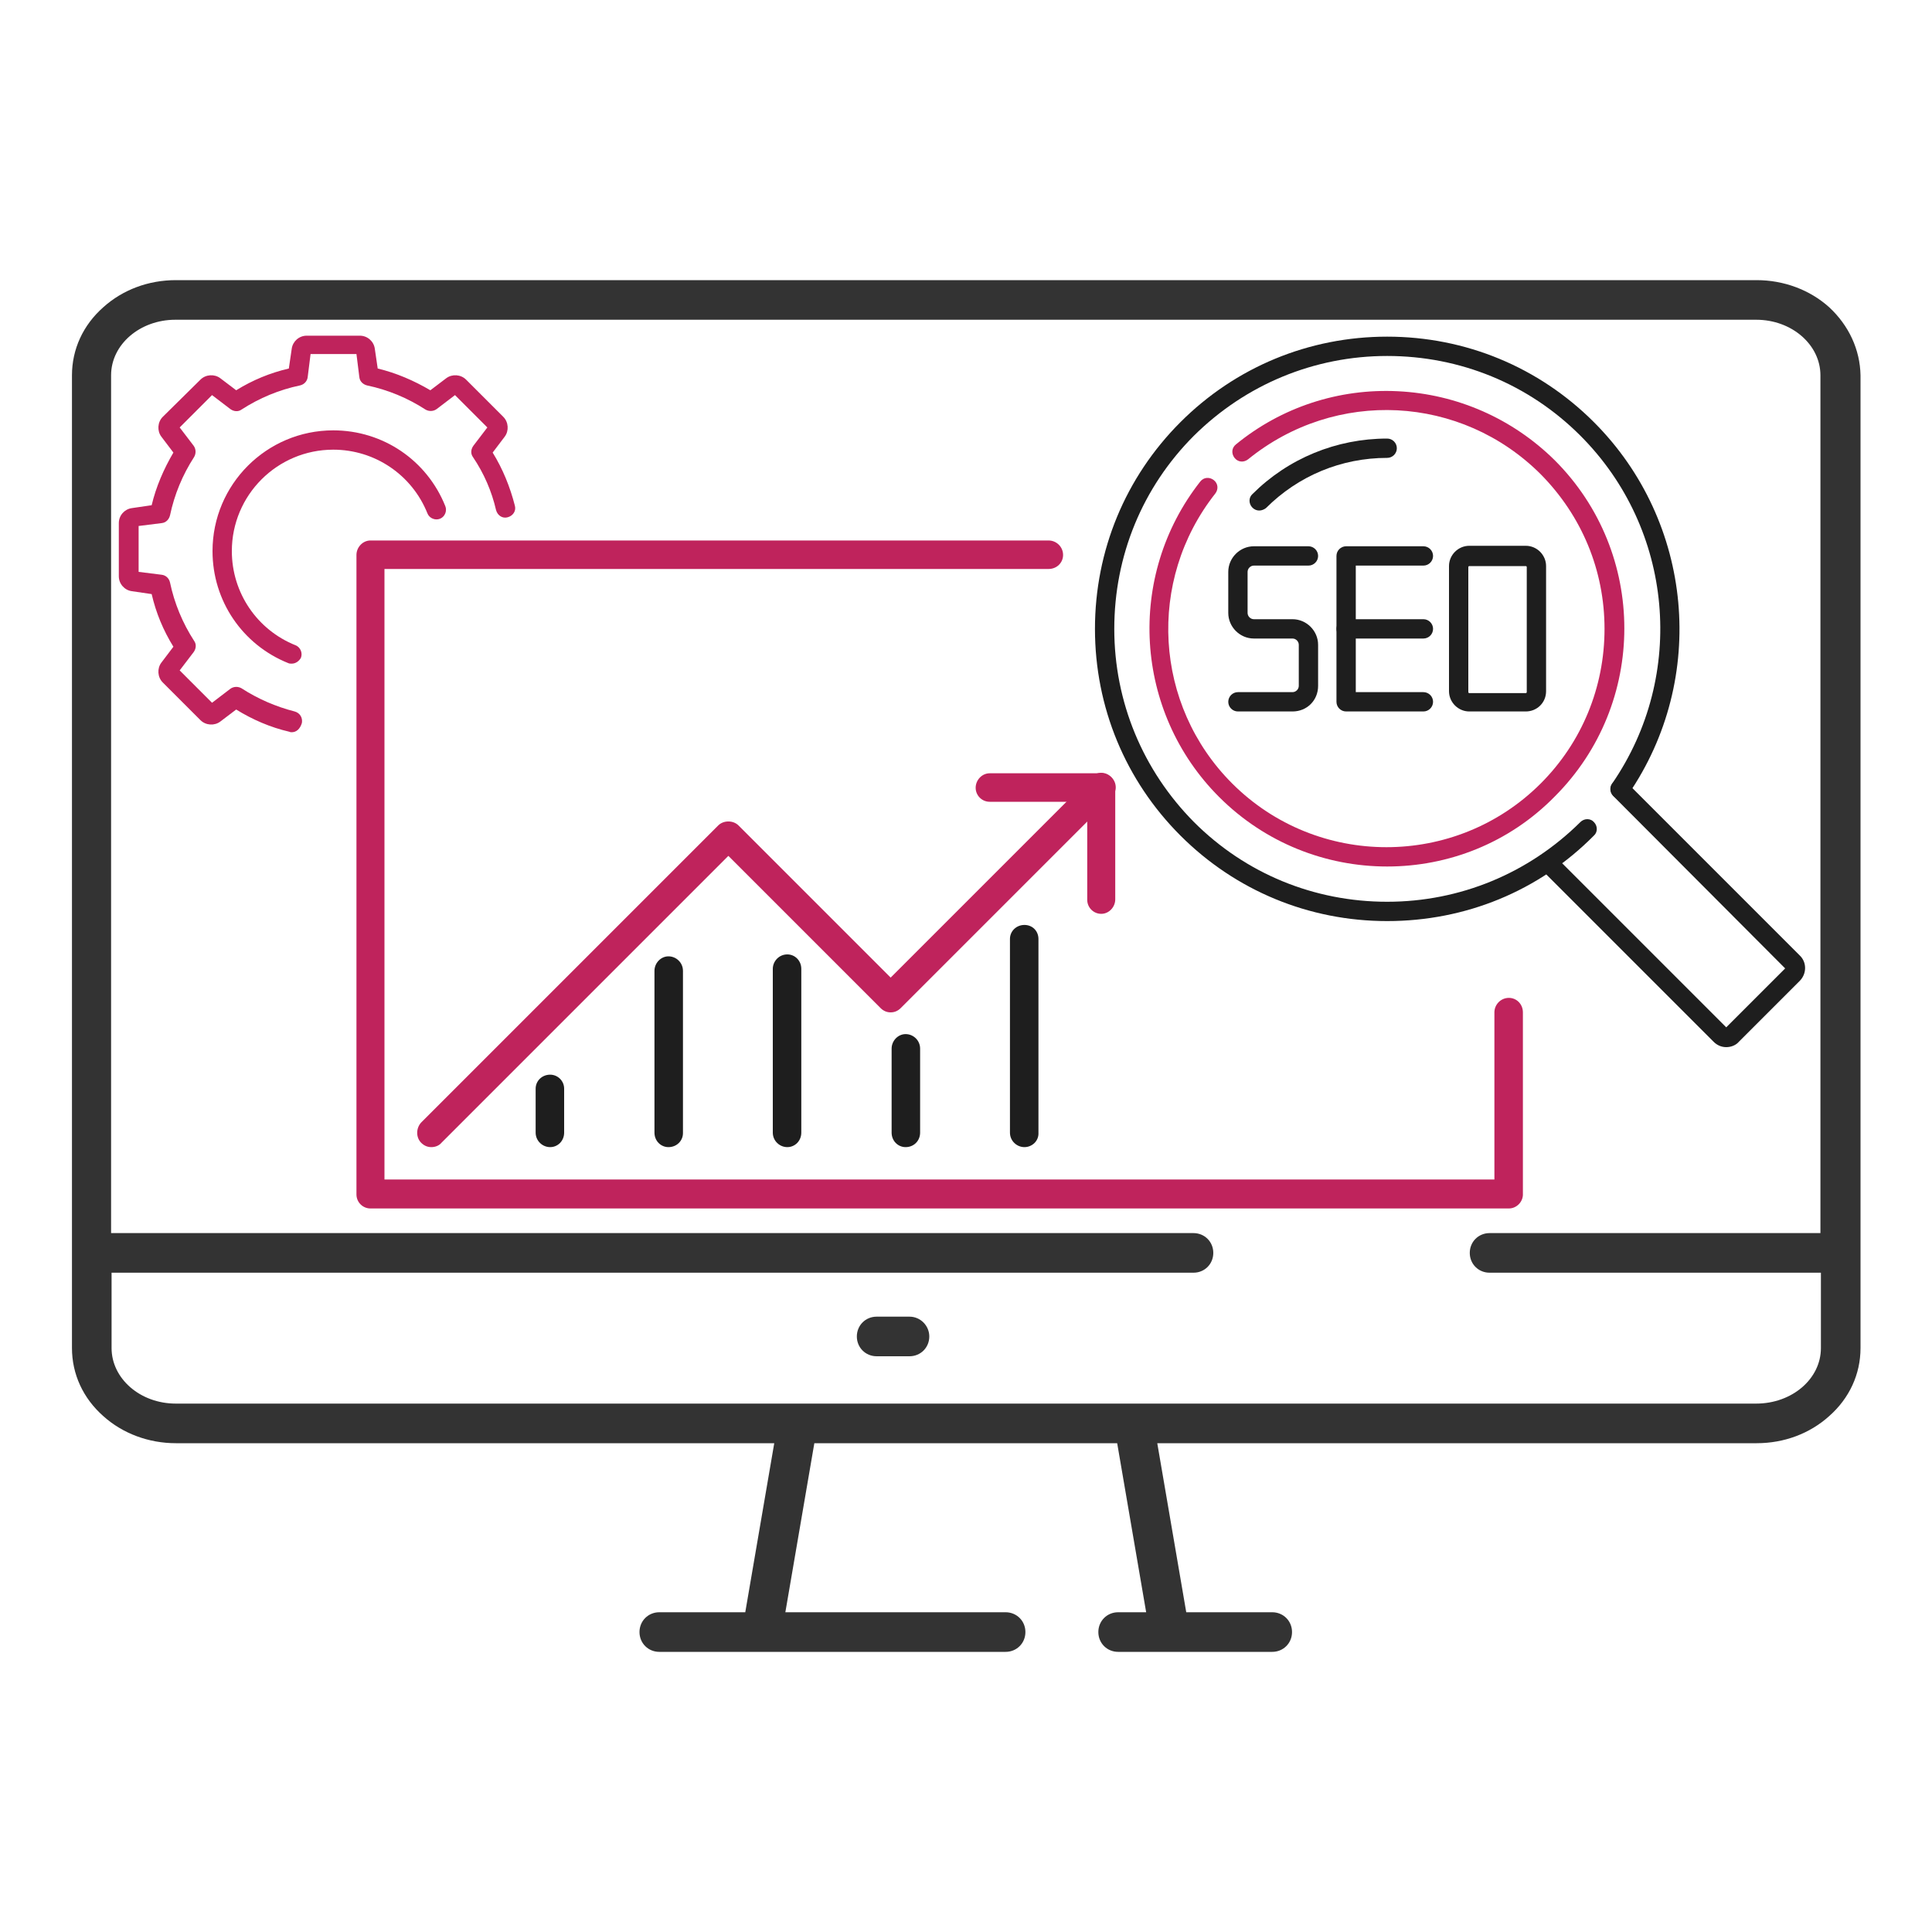
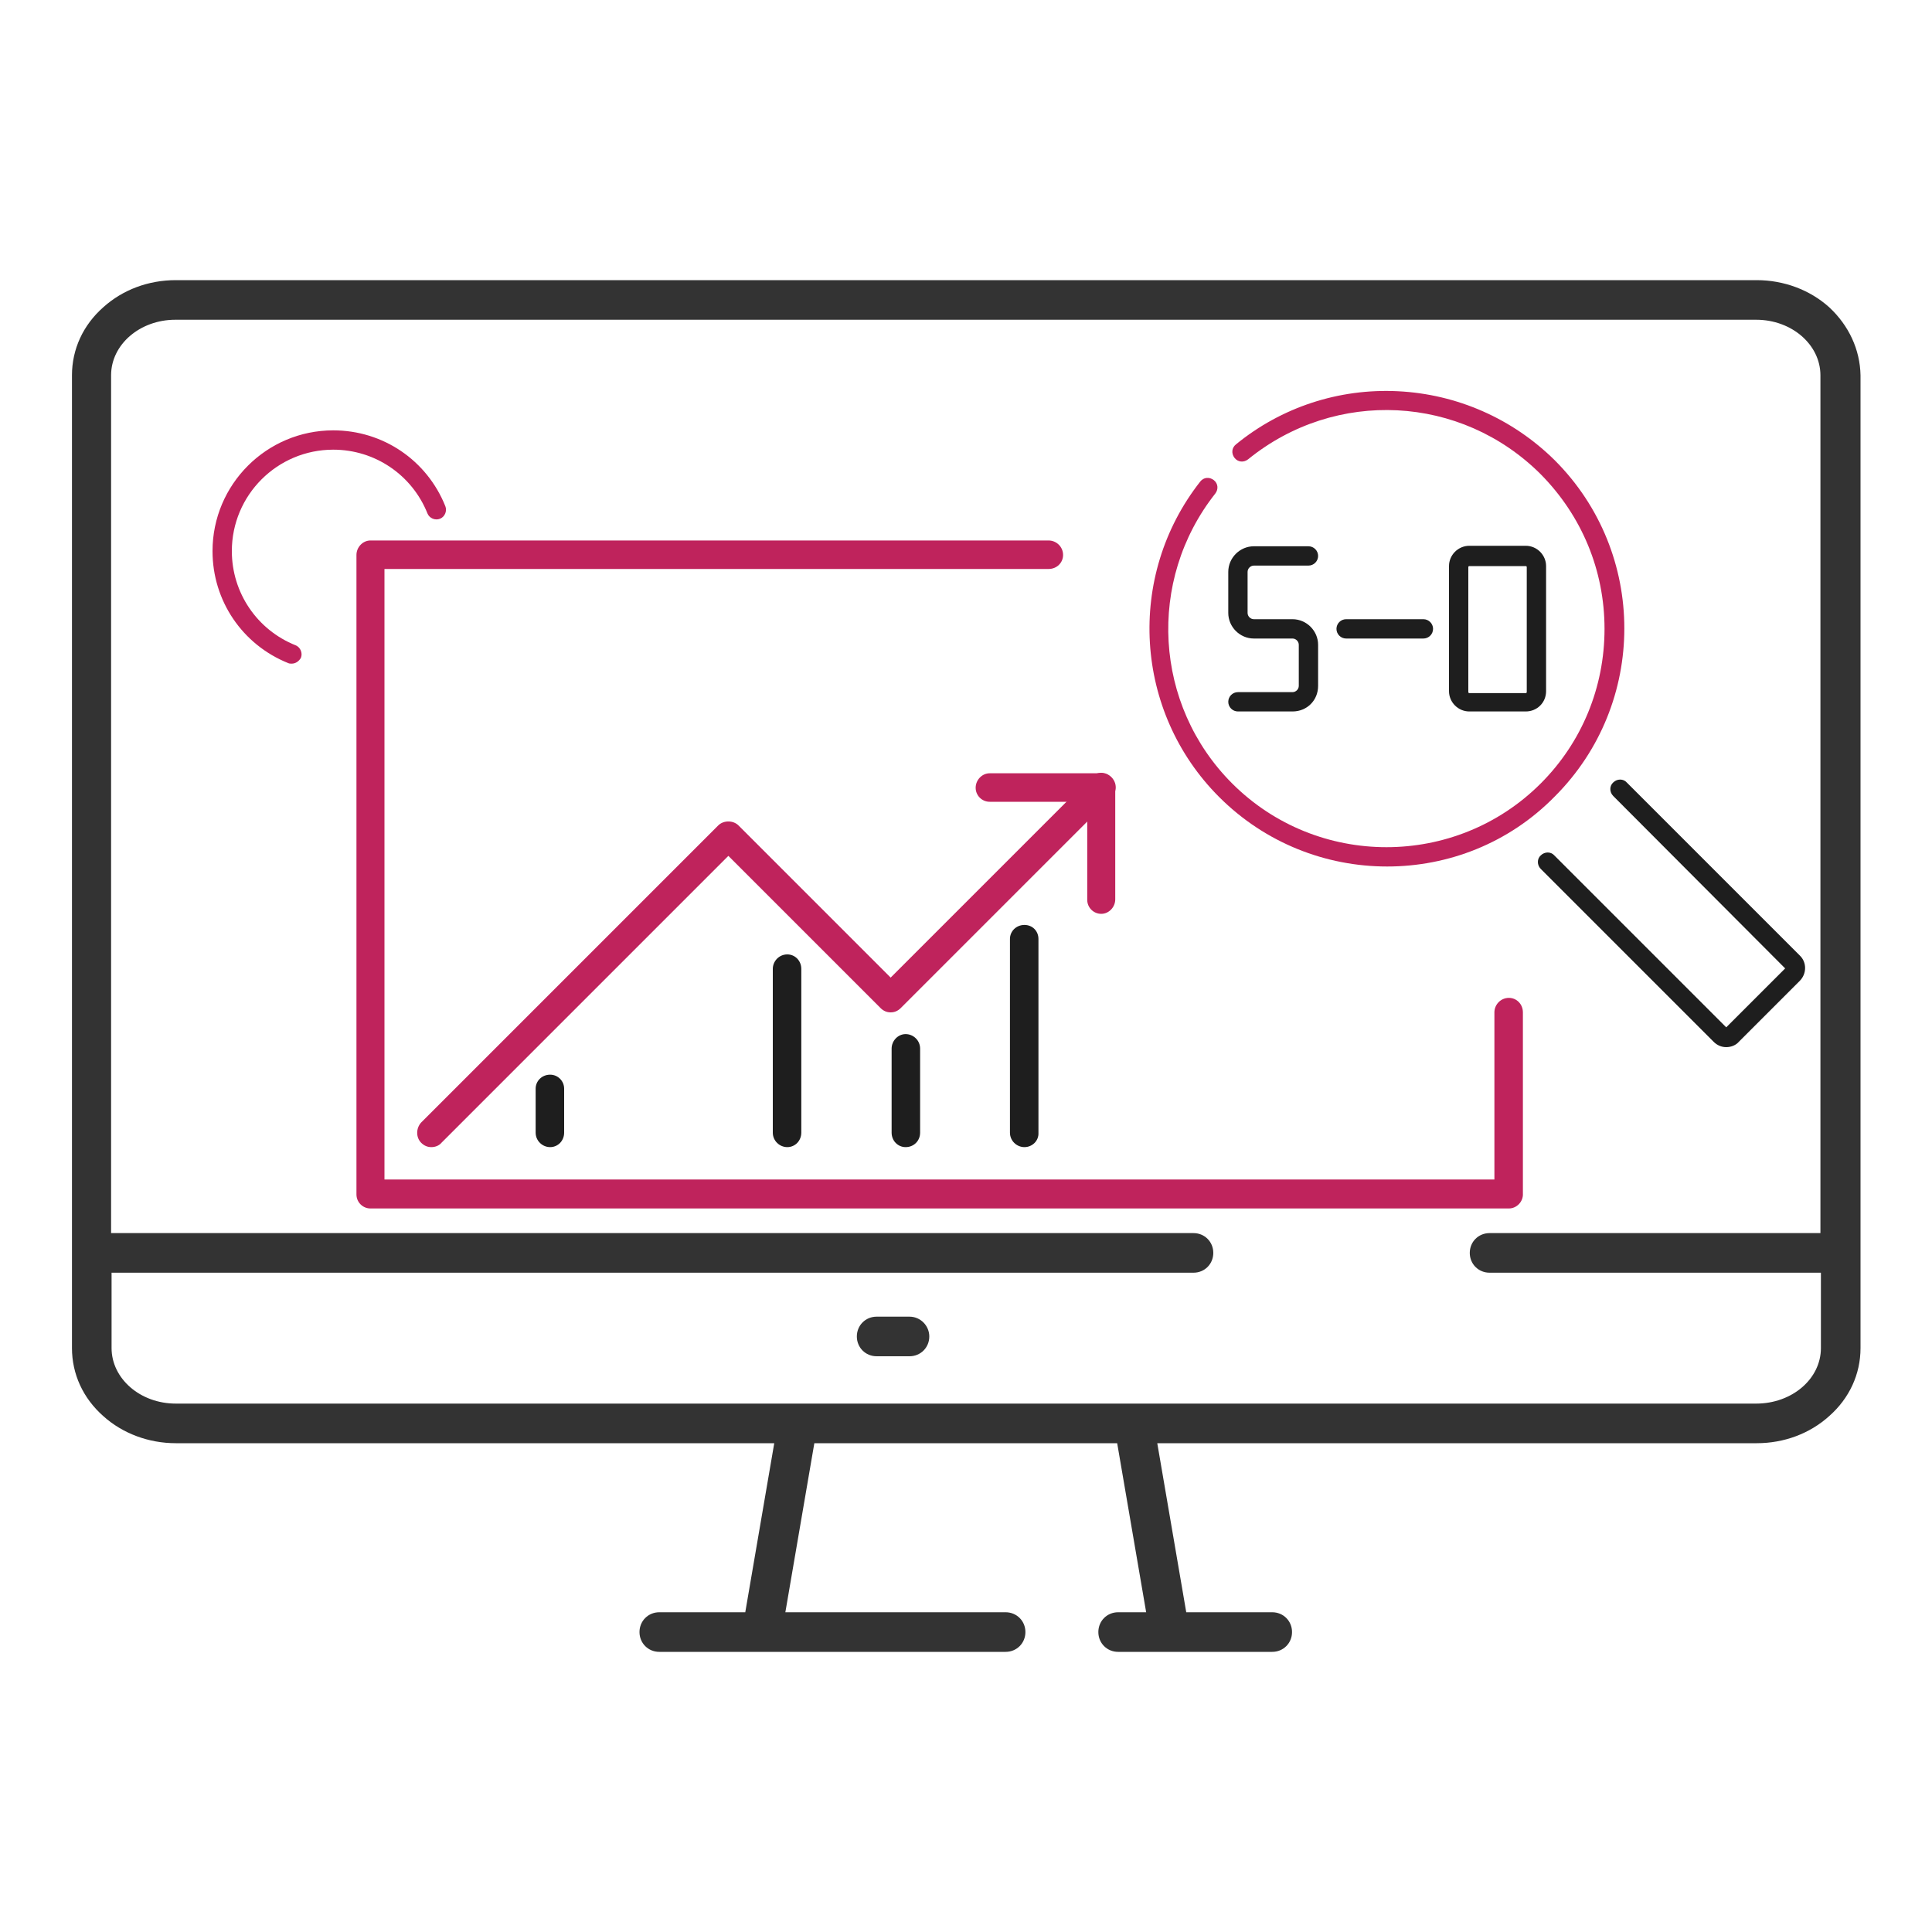
<svg xmlns="http://www.w3.org/2000/svg" version="1.1" id="Layer_1" x="0px" y="0px" viewBox="0 0 400 400" style="enable-background:new 0 0 400 400;" xml:space="preserve">
  <style type="text/css">
	.st0{fill:#333333;}
	.st1{fill:#BF235C;}
	.st2{fill:#1E1E1E;}
</style>
  <g>
    <path class="st0" d="M378.7,63.6c-4-3.6-9.4-5.6-15-5.6H36.4c-5.7,0-11,2-15,5.6c-4.2,3.7-6.5,8.7-6.5,14.1v201.4   c0,5.4,2.3,10.4,6.5,14.1c4,3.6,9.4,5.6,15,5.6h123.9l-6,35h-17.8c-2.3,0-4.1,1.8-4.1,4.1s1.8,4.1,4.1,4.1h21.3h44.8h5.6   c2.3,0,4.1-1.8,4.1-4.1s-1.8-4.1-4.1-4.1h-5.6h-40l6-35h62.7l6,35h-5.8c-2.3,0-4.1,1.8-4.1,4.1s1.8,4.1,4.1,4.1h7.5h3.1h21.3   c2.3,0,4.1-1.8,4.1-4.1s-1.8-4.1-4.1-4.1h-17.8l-6-35h124.1c5.7,0,11-2,15-5.6c4.2-3.7,6.5-8.7,6.5-14.1V77.7   C385.1,72.4,382.8,67.4,378.7,63.6z M363.6,290.6H234.7h-69.6H36.4c-7.4,0-13.3-5.2-13.3-11.5v-15.6h224c2.3,0,4.1-1.8,4.1-4.1   c0-2.3-1.8-4.1-4.1-4.1H23V77.7c0-6.4,6-11.5,13.3-11.5h327.3c7.4,0,13.3,5.2,13.3,11.5v177.6h-68.5c-2.3,0-4.1,1.8-4.1,4.1   s1.8,4.1,4.1,4.1H377v15.6C377,285.5,371,290.6,363.6,290.6z" />
    <path class="st0" d="M188.3,272.6h-6.8c-2.3,0-4.1,1.8-4.1,4.1c0,2.3,1.8,4.1,4.1,4.1h6.8c2.3,0,4.1-1.8,4.1-4.1   C192.4,274.5,190.6,272.6,188.3,272.6z" />
    <g id="XMLID_767_">
      <g id="XMLID_795_">
-         <path class="st1" d="M60.4,151.6c-0.2,0-0.3,0-0.5-0.1c-3.9-0.9-7.6-2.5-11-4.6l-3.3,2.5c-1.2,0.9-3,0.8-4.1-0.3l-7.8-7.8     c-1.1-1.1-1.2-2.9-0.3-4.1l2.5-3.3c-2.1-3.4-3.6-7-4.5-10.9l-4.1-0.6c-1.5-0.2-2.7-1.5-2.7-3.1v-11c0-1.6,1.2-2.9,2.7-3.1     l4.1-0.6c0.9-3.8,2.5-7.5,4.5-10.9l-2.5-3.3c-0.9-1.2-0.8-3,0.3-4.1l7.8-7.7c1.1-1.1,2.9-1.2,4.1-0.3l3.3,2.5     c3.4-2.1,7-3.6,10.9-4.5l0.6-4.1c0.2-1.5,1.5-2.7,3.1-2.7h11c1.6,0,2.9,1.2,3.1,2.7l0.6,4.1c3.8,0.9,7.5,2.5,10.9,4.5l3.3-2.5     c1.2-0.9,3-0.8,4.1,0.3l7.7,7.7c1.1,1.1,1.2,2.9,0.3,4.1l-2.5,3.3c2.1,3.4,3.6,7.1,4.6,11c0.3,1.1-0.4,2.1-1.5,2.4     c-1.1,0.3-2.1-0.4-2.4-1.5c-0.9-3.9-2.5-7.6-4.8-11c-0.5-0.7-0.4-1.6,0.1-2.3l2.9-3.8l-6.7-6.7l-3.8,2.9     c-0.7,0.5-1.6,0.5-2.3,0.1c-3.7-2.4-7.8-4.1-12.1-5c-0.8-0.2-1.5-0.8-1.6-1.7l-0.6-4.8h-9.5l-0.6,4.8c-0.1,0.8-0.7,1.5-1.6,1.7     c-4.3,0.9-8.4,2.6-12.1,5c-0.7,0.5-1.6,0.4-2.3-0.1l-3.8-2.9l-6.7,6.7l2.9,3.8c0.5,0.7,0.5,1.6,0.1,2.3c-2.4,3.7-4.1,7.8-5,12.1     c-0.2,0.8-0.8,1.5-1.7,1.6l-4.8,0.6v9.5l4.8,0.6c0.8,0.1,1.5,0.7,1.7,1.6c0.9,4.3,2.6,8.4,5,12.1c0.5,0.7,0.4,1.6-0.1,2.3     l-2.9,3.8l6.7,6.7l3.8-2.9c0.7-0.5,1.6-0.5,2.3-0.1c3.4,2.2,7.1,3.8,11,4.8c1.1,0.3,1.7,1.3,1.5,2.4     C62.1,151,61.3,151.6,60.4,151.6z" />
-       </g>
+         </g>
      <g id="XMLID_793_">
        <path class="st1" d="M60.4,137.4c-0.2,0-0.5,0-0.7-0.1c-9.5-3.8-15.7-12.9-15.7-23.2c0-13.8,11.2-25,25-25     c10.3,0,19.4,6.2,23.2,15.7c0.4,1-0.1,2.2-1.1,2.6c-1,0.4-2.2-0.1-2.6-1.1c-3.2-8-10.9-13.2-19.5-13.2c-11.6,0-21,9.4-21,21     c0,8.6,5.2,16.3,13.2,19.5c1,0.4,1.5,1.6,1.1,2.6C61.9,136.9,61.2,137.4,60.4,137.4z" />
      </g>
    </g>
    <g>
      <g id="XMLID_759_">
        <path class="st1" d="M312.4,250.2H76.7c-1.6,0-2.9-1.3-2.9-2.9V114.9c0-1.6,1.3-3,2.9-3h140.4c1.6,0,3,1.3,3,3     c0,1.6-1.3,2.9-3,2.9H79.6v126.4h229.8v-34.6c0-1.6,1.3-3,3-3c1.6,0,2.9,1.3,2.9,3v37.5C315.4,248.8,314,250.2,312.4,250.2z" />
      </g>
      <g id="XMLID_755_">
        <g id="XMLID_772_">
          <path class="st1" d="M89.3,237.5c-0.8,0-1.5-0.3-2.1-0.9c-1.1-1.1-1.1-3,0-4.2l61.5-61.5c1.1-1.1,3.1-1.1,4.2,0l31.5,31.5      l41.5-41.5c1.2-1.2,3-1.2,4.2,0c1.2,1.2,1.2,3,0,4.2l-43.6,43.6c-0.6,0.6-1.3,0.9-2.1,0.9l0,0c-0.8,0-1.5-0.3-2.1-0.9      l-31.5-31.5l-59.4,59.4C90.9,237.2,90.1,237.5,89.3,237.5z" />
        </g>
        <g id="XMLID_774_">
          <path class="st1" d="M228,189.2c-1.6,0-2.9-1.3-2.9-2.9V166h-20.2c-1.6,0-2.9-1.3-2.9-2.9c0-1.6,1.3-3,2.9-3H228      c1.6,0,2.9,1.3,2.9,3v23.1C230.9,187.8,229.6,189.2,228,189.2z" />
        </g>
        <g id="XMLID_780_">
          <path class="st2" d="M113.9,237.5c-1.6,0-3-1.3-3-3v-9.1c0-1.6,1.3-2.9,3-2.9c1.6,0,2.9,1.3,2.9,2.9v9.1      C116.8,236.2,115.5,237.5,113.9,237.5z" />
        </g>
        <g id="XMLID_783_">
-           <path class="st2" d="M138.4,237.5c-1.6,0-2.9-1.3-2.9-3V201c0-1.6,1.3-3,2.9-3c1.6,0,3,1.3,3,3v33.6      C141.4,236.2,140.1,237.5,138.4,237.5z" />
-         </g>
+           </g>
        <g id="XMLID_789_">
          <path class="st2" d="M163,237.5c-1.6,0-3-1.3-3-3v-33.9c0-1.6,1.3-3,3-3c1.6,0,2.9,1.3,2.9,3v33.9      C165.9,236.2,164.6,237.5,163,237.5z" />
        </g>
        <g id="XMLID_790_">
          <path class="st2" d="M187.5,237.5c-1.6,0-2.9-1.3-2.9-3v-17.4c0-1.6,1.3-3,2.9-3c1.6,0,3,1.3,3,3v17.4      C190.5,236.2,189.2,237.5,187.5,237.5z" />
        </g>
        <g id="XMLID_791_">
          <path class="st2" d="M212.1,237.5c-1.6,0-3-1.3-3-3v-40.1c0-1.6,1.3-2.9,3-2.9s2.9,1.3,2.9,2.9v40.1      C215.1,236.2,213.7,237.5,212.1,237.5z" />
        </g>
      </g>
    </g>
    <g id="XMLID_768_">
      <g id="XMLID_779_">
        <path class="st2" d="M357.4,216.8c-1,0-1.9-0.4-2.6-1.1L319,179.9c-0.8-0.8-0.8-2.1,0-2.8c0.8-0.8,2.1-0.8,2.8,0l35.6,35.6     l12.2-12.2L334,164.8c-0.8-0.8-0.8-2.1,0-2.8c0.8-0.8,2.1-0.8,2.8,0l35.8,35.8c1.5,1.4,1.5,3.8,0,5.3l-12.6,12.6     C359.4,216.4,358.4,216.8,357.4,216.8z" />
      </g>
      <g id="XMLID_792_">
        <path class="st1" d="M287.2,179.4c-12.6,0-25.2-4.8-34.8-14.4c-17.6-17.6-19.3-45.7-3.9-65.3c0.7-0.9,1.9-1,2.8-0.3     c0.9,0.7,1,1.9,0.3,2.8c-14.2,18-12.7,43.8,3.5,60c17.6,17.6,46.3,17.6,63.9,0c8.5-8.5,13.2-19.9,13.2-32     c0-12.1-4.7-23.4-13.2-32c-16.5-16.5-42.5-17.8-60.6-3.1c-0.9,0.7-2.1,0.6-2.8-0.3c-0.7-0.9-0.6-2.1,0.3-2.8     c9.4-7.7,21.3-11.6,33.5-11c12.3,0.6,23.8,5.7,32.5,14.3c19.2,19.2,19.2,50.4,0,69.6C312.4,174.6,299.8,179.4,287.2,179.4z" />
      </g>
      <g id="XMLID_760_">
-         <path class="st2" d="M260.7,105.7c-0.5,0-1-0.2-1.4-0.6c-0.8-0.8-0.8-2.1,0-2.8c7.4-7.4,17.4-11.5,27.9-11.5c1.1,0,2,0.9,2,2     c0,1.1-0.9,2-2,2c-9.5,0-18.4,3.7-25.1,10.4C261.7,105.5,261.2,105.7,260.7,105.7z" />
-       </g>
+         </g>
      <g id="XMLID_775_">
-         <path class="st2" d="M287.2,190.7C287.2,190.7,287.2,190.7,287.2,190.7c-16.2,0-31.4-6.3-42.8-17.7     c-11.4-11.4-17.7-26.6-17.7-42.8c0-16.2,6.3-31.4,17.7-42.8C255.8,76,271,69.7,287.2,69.7c16.2,0,31.4,6.3,42.8,17.7     c20.6,20.6,23.6,53.1,7.1,77.1c-0.6,0.9-1.9,1.1-2.8,0.5c-0.9-0.6-1.1-1.9-0.5-2.8c15.4-22.4,12.7-52.7-6.6-72     c-10.7-10.7-24.9-16.5-40-16.5c-15.1,0-29.3,5.9-40,16.5c-10.7,10.7-16.5,24.9-16.5,40c0,15.1,5.9,29.3,16.5,40     c10.7,10.7,24.9,16.5,40,16.5c15.1,0,29.3-5.9,40-16.5c0.8-0.8,2.1-0.8,2.8,0c0.8,0.8,0.8,2.1,0,2.8     C318.6,184.5,303.4,190.7,287.2,190.7z" />
-       </g>
+         </g>
      <g id="XMLID_782_">
        <g id="XMLID_788_">
          <path class="st2" d="M267.6,147.3h-11.3c-1.1,0-2-0.9-2-2c0-1.1,0.9-2,2-2h11.3c0.7,0,1.3-0.6,1.3-1.3v-8.5      c0-0.7-0.6-1.3-1.3-1.3h-8c-2.9,0-5.3-2.4-5.3-5.3v-8.5c0-2.9,2.4-5.3,5.3-5.3h11.3c1.1,0,2,0.9,2,2c0,1.1-0.9,2-2,2h-11.3      c-0.7,0-1.3,0.6-1.3,1.3v8.5c0,0.7,0.6,1.3,1.3,1.3h8c2.9,0,5.3,2.4,5.3,5.3v8.5C272.9,145,270.6,147.3,267.6,147.3z" />
        </g>
        <g id="XMLID_787_">
          <path class="st2" d="M315.9,147.3h-11.7c-2.3,0-4.2-1.9-4.2-4.2v-25.9c0-2.3,1.9-4.2,4.2-4.2h11.7c2.3,0,4.2,1.9,4.2,4.2v25.9      C320.1,145.5,318.2,147.3,315.9,147.3z M304.2,117.2c-0.1,0-0.2,0.1-0.2,0.2v25.9c0,0.1,0.1,0.2,0.2,0.2h11.7      c0.1,0,0.2-0.1,0.2-0.2v-25.9c0-0.1-0.1-0.2-0.2-0.2H304.2z" />
        </g>
        <g id="XMLID_784_">
          <g id="XMLID_786_">
-             <path class="st2" d="M294.7,147.3h-16c-1.1,0-2-0.9-2-2v-30.2c0-1.1,0.9-2,2-2h16c1.1,0,2,0.9,2,2c0,1.1-0.9,2-2,2h-14v26.2h14       c1.1,0,2,0.9,2,2C296.7,146.4,295.8,147.3,294.7,147.3z" />
-           </g>
+             </g>
          <g id="XMLID_785_">
            <path class="st2" d="M294.7,132.2h-16c-1.1,0-2-0.9-2-2c0-1.1,0.9-2,2-2h16c1.1,0,2,0.9,2,2       C296.7,131.3,295.8,132.2,294.7,132.2z" />
          </g>
        </g>
      </g>
    </g>
  </g>
</svg>